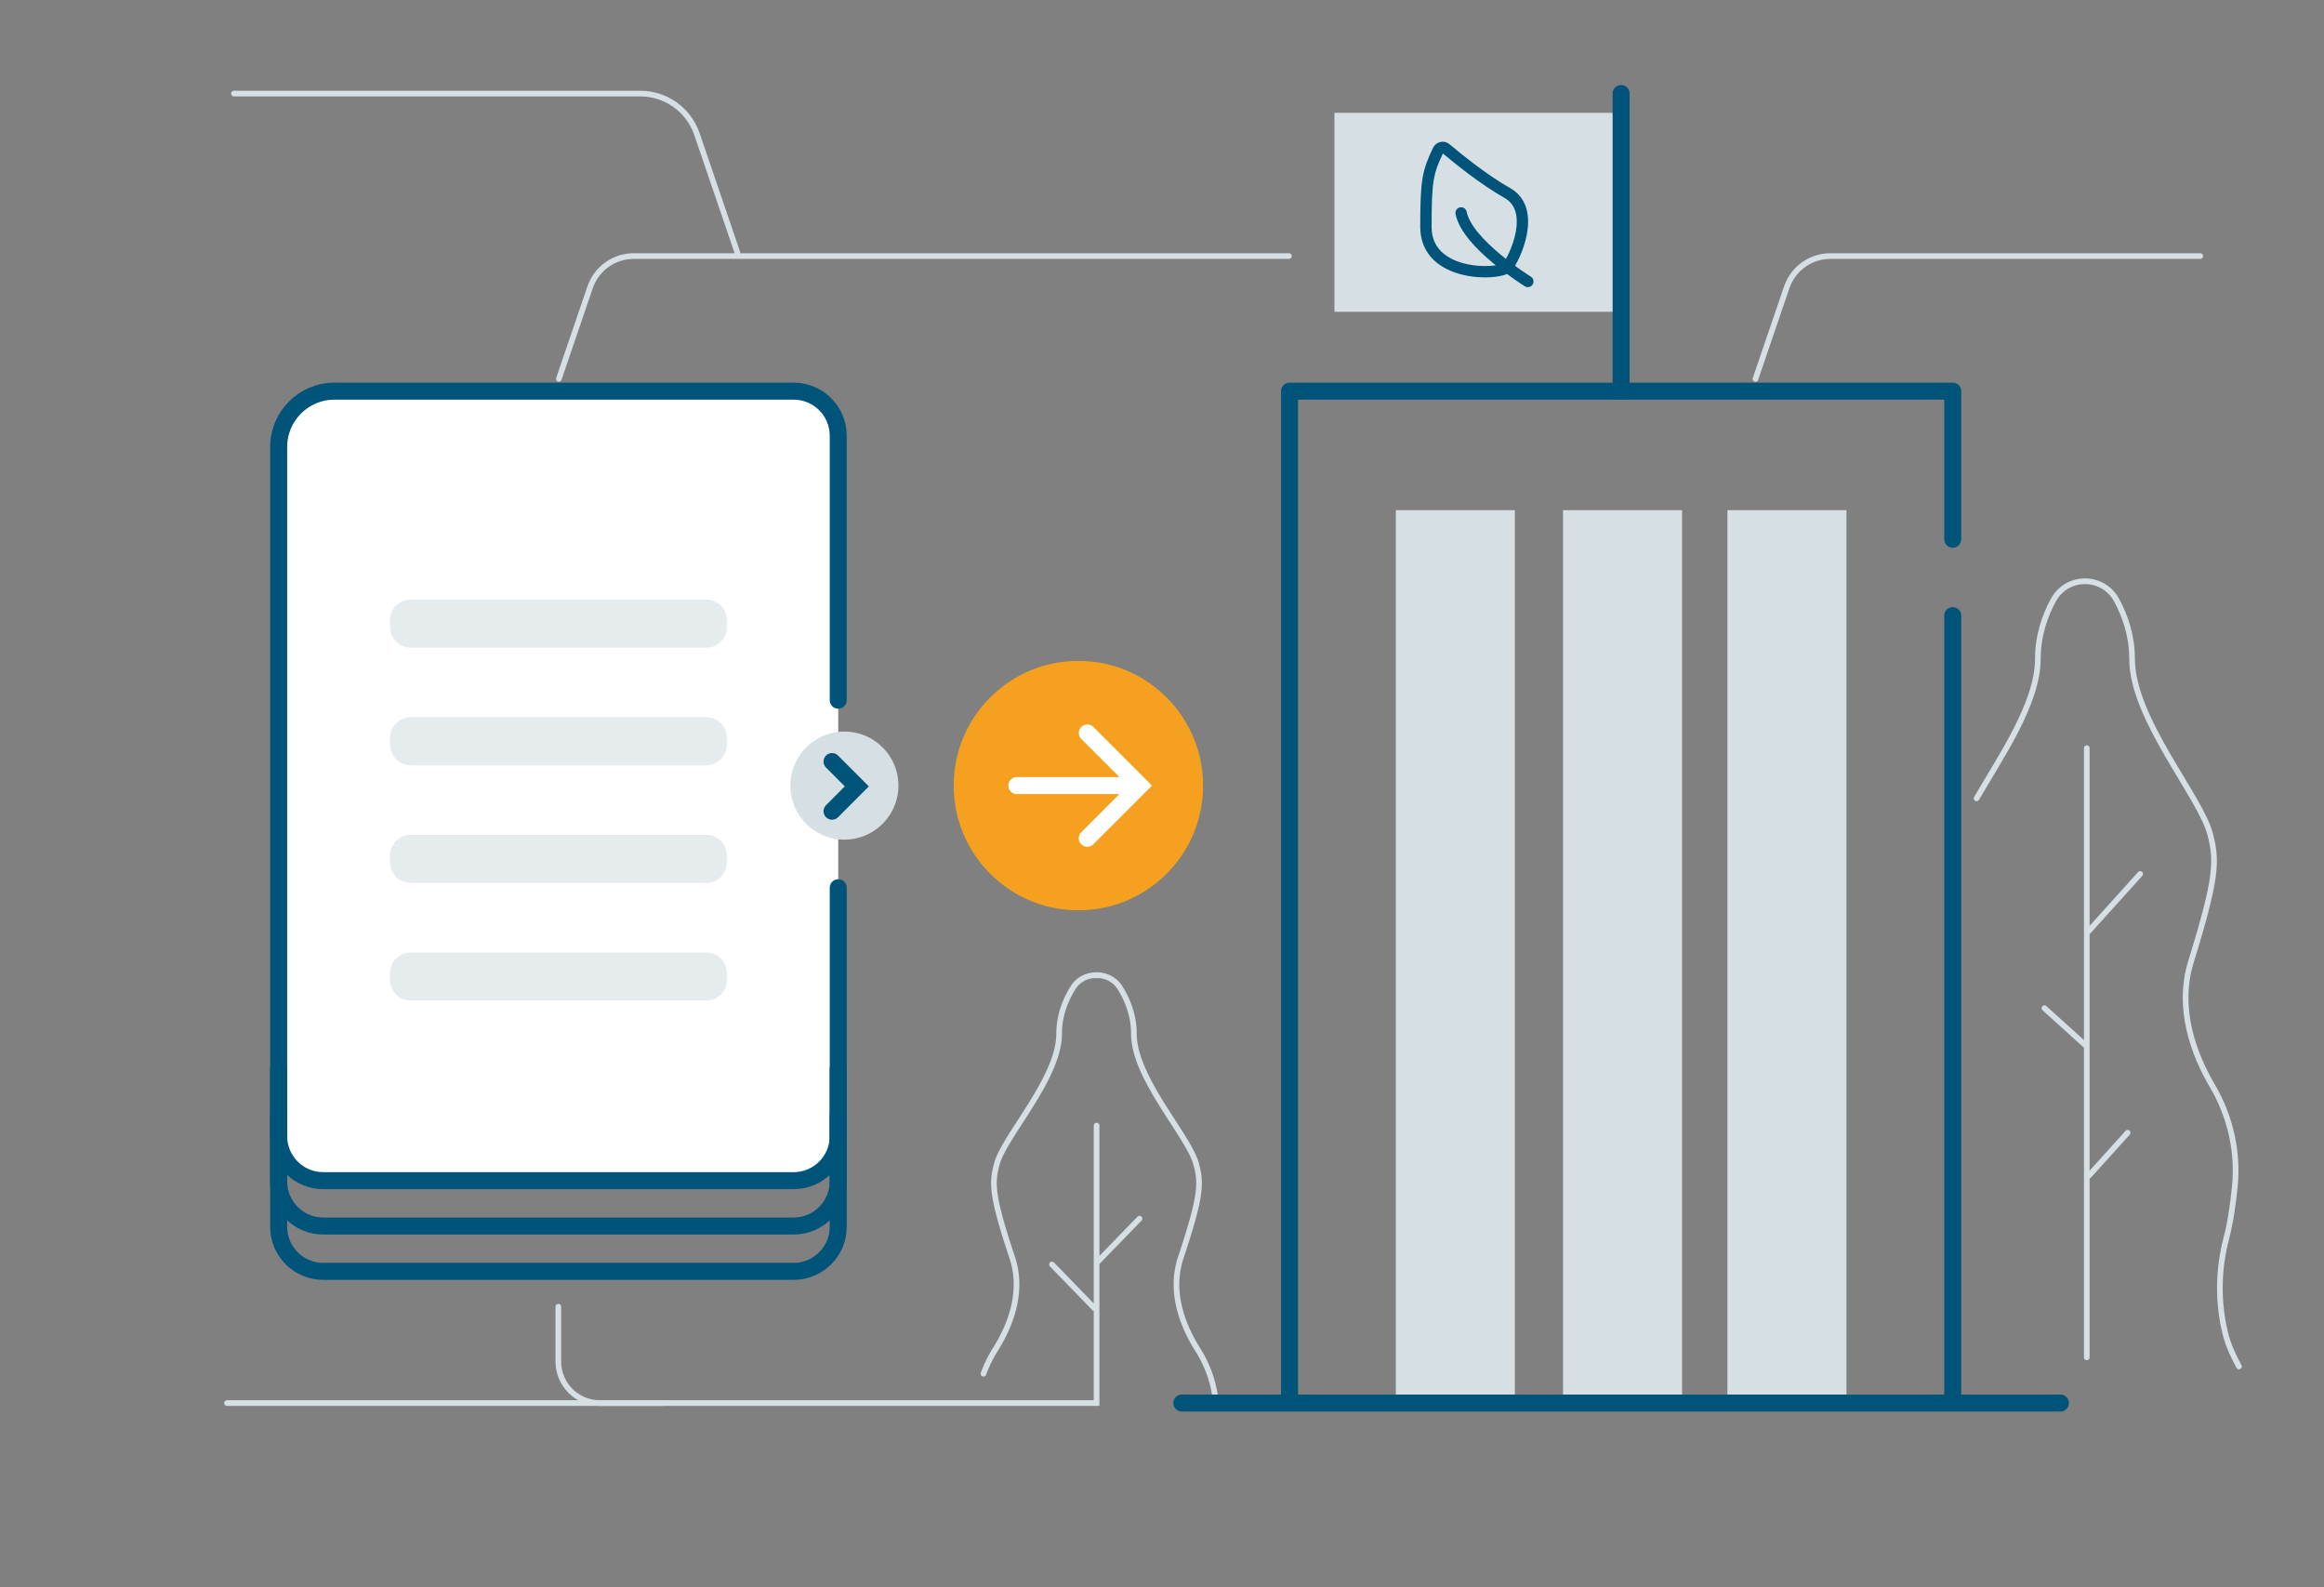
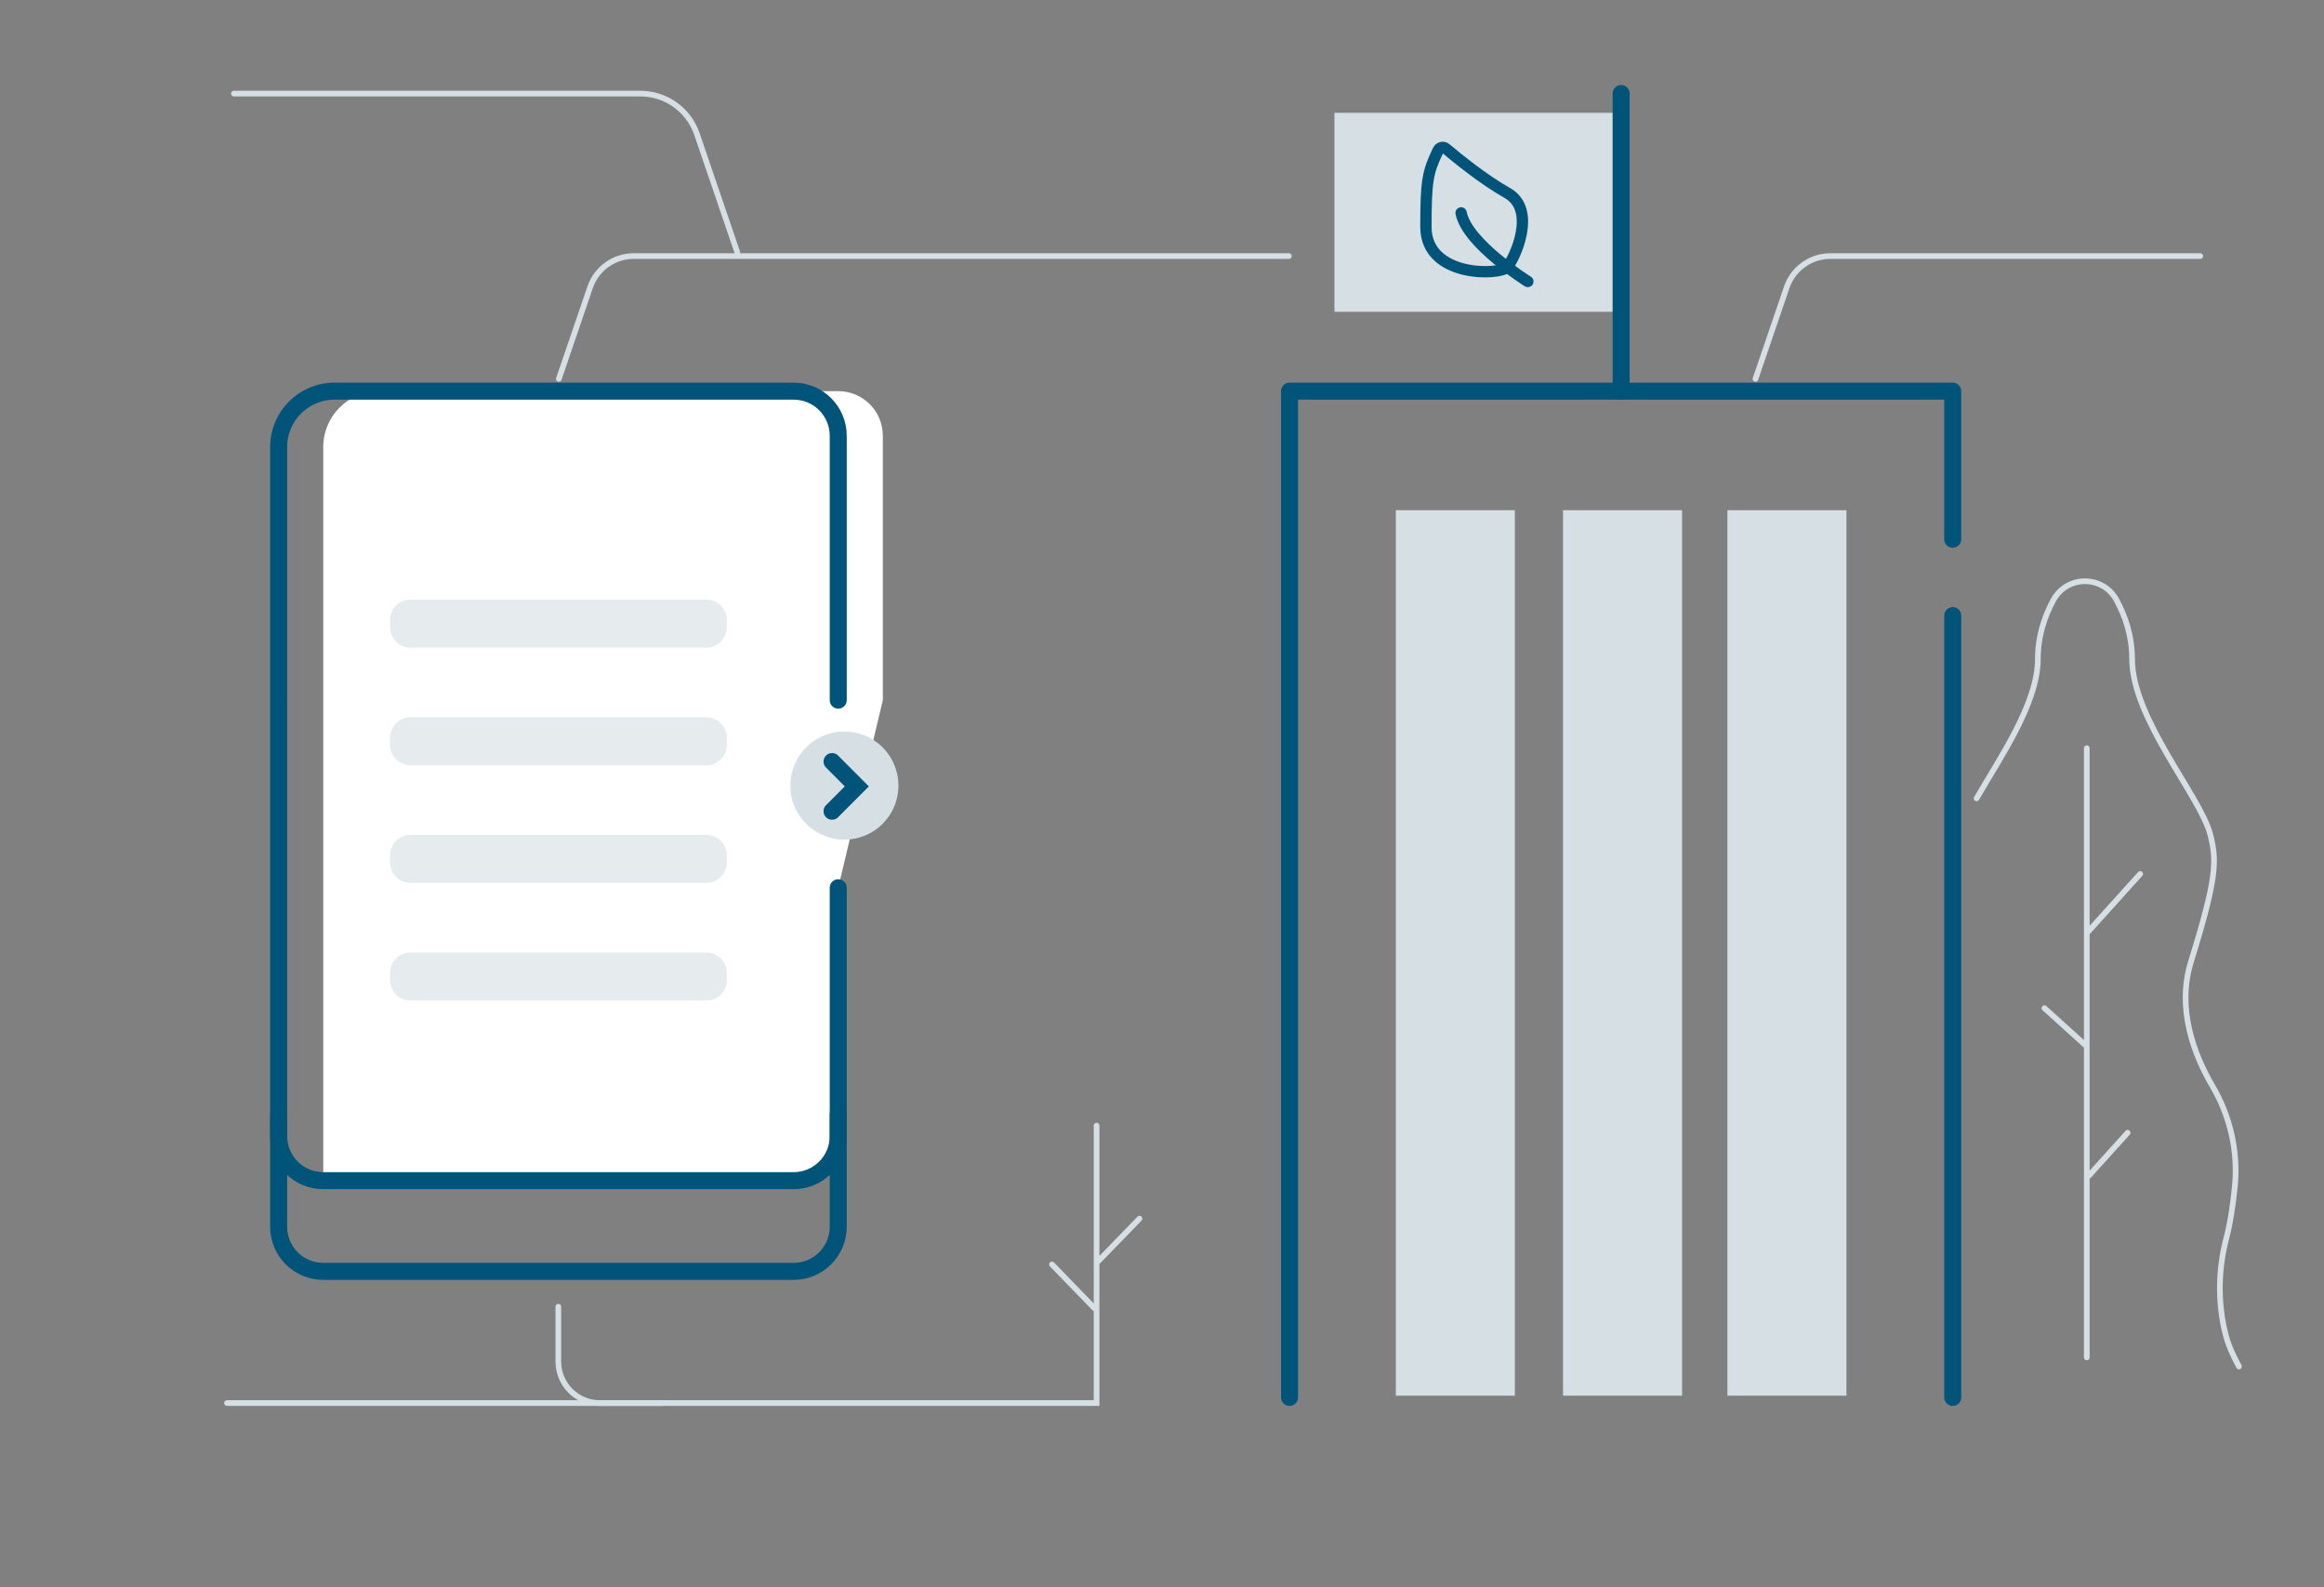
<svg xmlns="http://www.w3.org/2000/svg" width="410" height="280" fill="none">
  <rect width="100%" height="100%" fill="#808080" stroke="none" />
  <path d="M388.17 45.17h-65.25c-3.47 0-6.55 2.19-7.69 5.47l-5.53 16.2" stroke="#D5DFE4" stroke-miterlimit="10" stroke-linecap="round" />
-   <path d="M147.88 156.6v43.8c0 4.35-3.52 7.87-7.87 7.87H57.03c-4.35 0-7.87-3.52-7.87-7.87V78.85c0-5.44 4.41-9.85 9.85-9.85h81c4.35 0 7.87 3.52 7.87 7.87v46.64" fill="#fff" />
+   <path d="M147.88 156.6v43.8c0 4.35-3.52 7.87-7.87 7.87H57.03V78.85c0-5.44 4.41-9.85 9.85-9.85h81c4.35 0 7.87 3.52 7.87 7.87v46.64" fill="#fff" />
  <path d="M147.88 156.6v43.8c0 4.35-3.52 7.87-7.87 7.87H57.03c-4.35 0-7.87-3.52-7.87-7.87V78.85c0-5.44 4.41-9.85 9.85-9.85h81c4.35 0 7.87 3.52 7.87 7.87v46.64" stroke="#005479" stroke-width="3" stroke-miterlimit="10" stroke-linecap="round" />
  <path d="M124.611 155.75h-52.18c-2 0-3.62-1.62-3.62-3.62v-1.24c0-2 1.62-3.62 3.62-3.62h52.18c2 0 3.62 1.62 3.62 3.62v1.24c0 2-1.62 3.62-3.62 3.62Zm0 20.75h-52.18c-2 0-3.62-1.62-3.62-3.62v-1.24c0-2 1.62-3.62 3.62-3.62h52.18c2 0 3.62 1.62 3.62 3.62v1.24c0 2-1.62 3.62-3.62 3.62Zm0-41.5h-52.18c-2 0-3.62-1.62-3.62-3.62v-1.24c0-2 1.62-3.62 3.62-3.62h52.18c2 0 3.62 1.62 3.62 3.62v1.24c0 2-1.62 3.62-3.62 3.62Zm0-20.75h-52.18c-2 0-3.62-1.62-3.62-3.62v-1.24c0-2 1.62-3.62 3.62-3.62h52.18c2 0 3.62 1.62 3.62 3.62v1.24c0 2-1.62 3.62-3.62 3.62Z" fill="#E6EBEE" />
-   <path d="M147.88 188.6v19.8c0 4.35-3.52 7.87-7.87 7.87H57.03c-4.35 0-7.87-3.52-7.87-7.87v-19.8" stroke="#005479" stroke-width="3" stroke-miterlimit="10" stroke-linecap="round" />
  <path d="M147.88 196.6v19.8c0 4.35-3.52 7.87-7.87 7.87H57.03c-4.35 0-7.87-3.52-7.87-7.87v-19.8" stroke="#005479" stroke-width="3" stroke-miterlimit="10" stroke-linecap="round" />
-   <path d="M214.39 246.49c-.19-1.42-.53-2.81-1.01-4.17a21.79 21.79 0 0 0-2.08-4.26c-2.51-3.98-5.05-10.01-2.99-16.21 3.66-11 3.63-13.17 2.7-16.57-1.35-4.96-10.97-15.1-10.97-22.93 0-3.25-1.14-6.02-2.47-8.14-1.05-1.67-2.99-2.39-4.81-2.16h1.37c-1.82-.23-3.76.48-4.81 2.16-1.33 2.13-2.47 4.89-2.47 8.14 0 7.83-9.62 17.97-10.97 22.93-.93 3.4-.96 5.57 2.7 16.57 2.06 6.2-.48 12.23-2.99 16.21-.85 1.36-1.55 2.78-2.08 4.26" stroke="#D5DFE4" stroke-miterlimit="10" stroke-linecap="round" />
  <path d="M193.46 198.56v48.94h-87.64c-4.04 0-7.32-3.28-7.32-7.32v-9.68m102.53-15.53-7.49 7.72m-7.95.36 7.49 7.72" stroke="#D5DFE4" stroke-miterlimit="10" stroke-linecap="round" />
  <path d="M267.25 90h-21v156.2h21V90Zm29.5 0h-21v156.2h21V90Zm29 0h-21v156.2h21V90Z" fill="#D5DFE4" />
-   <path d="M208.5 247.5h155" stroke="#005479" stroke-width="3" stroke-miterlimit="10" stroke-linecap="round" />
  <path d="M227.5 246.5V69h117v26.12" stroke="#005479" stroke-width="3" stroke-miterlimit="10" stroke-linecap="round" stroke-linejoin="round" />
  <path d="M344.5 108.6v137.9" stroke="#005479" stroke-width="3" stroke-miterlimit="10" stroke-linecap="round" />
  <path d="M287 19.9h-51.58V55H287V19.9Z" fill="#D5DFE4" />
  <path d="M286 16.5V69" stroke="#005479" stroke-width="3" stroke-miterlimit="10" stroke-linecap="round" />
  <path d="M148.969 147.61a9.03 9.03 0 0 0 9.03-9.03 9.03 9.03 0 1 0-9.03 9.03Z" fill="#D5DFE4" stroke="#D5DFE4" stroke-miterlimit="10" stroke-linecap="round" />
-   <path d="M190.25 160.58c12.15 0 22-9.85 22-22s-9.85-22-22-22-22 9.85-22 22 9.85 22 22 22Z" fill="#F5A11F" />
-   <path d="m191.819 129.29 9.29 9.29-9.29 9.29m-12.429-9.29h21.36" stroke="#fff" stroke-width="3" stroke-miterlimit="10" stroke-linecap="round" />
  <path d="M269.54 49.65s-10.7-6.63-11.77-12.09" stroke="#005479" stroke-width="2" stroke-miterlimit="10" stroke-linecap="round" />
  <path d="M253.72 26.51c.25-.52.92-.68 1.35-.31 1.91 1.61 6.67 5.5 10.83 7.83 5.35 3 1.28 11.62 0 13.09-1.28 1.47-14.34 1.89-14.34-7.09 0-8.29.33-9.67 2.16-13.52Z" stroke="#005479" stroke-width="2" stroke-miterlimit="10" stroke-linecap="round" />
  <path d="m146.79 134.34 4.37 4.38-4.37 4.38" stroke="#005479" stroke-width="3" stroke-miterlimit="10" stroke-linecap="round" />
  <path d="M395 241.05c-1.04-1.92-1.9-3.76-2.42-5.89-1.35-5.51-1.24-11.28.2-16.77.71-2.72 1.18-5.99 1.49-9.1.61-6.19-.82-12.38-3.97-17.75-3.16-5.38-6.36-13.54-3.76-21.92 4.61-14.87 4.57-17.8 3.4-22.4-1.7-6.71-13.8-20.42-13.8-31.01 0-4.06-1.22-7.56-2.73-10.34-2.41-4.45-8.75-4.45-11.16 0-1.51 2.78-2.73 6.28-2.73 10.34 0 7.87-6.68 17.46-10.81 24.62m19.439-8.85v107.47m9.42-85.28-9.42 10.44m7.211 35.21-6.84 7.57m-7.84-29.55 7.47 6.75M227.39 45.17H111.81c-3.47 0-6.55 2.19-7.69 5.47l-5.53 16.2M41.27 16.51h71.71c4.48 0 8.47 2.84 9.95 7.07l7.15 20.95M116.94 247.5H40.05" stroke="#D5DFE4" stroke-miterlimit="10" stroke-linecap="round" />
</svg>